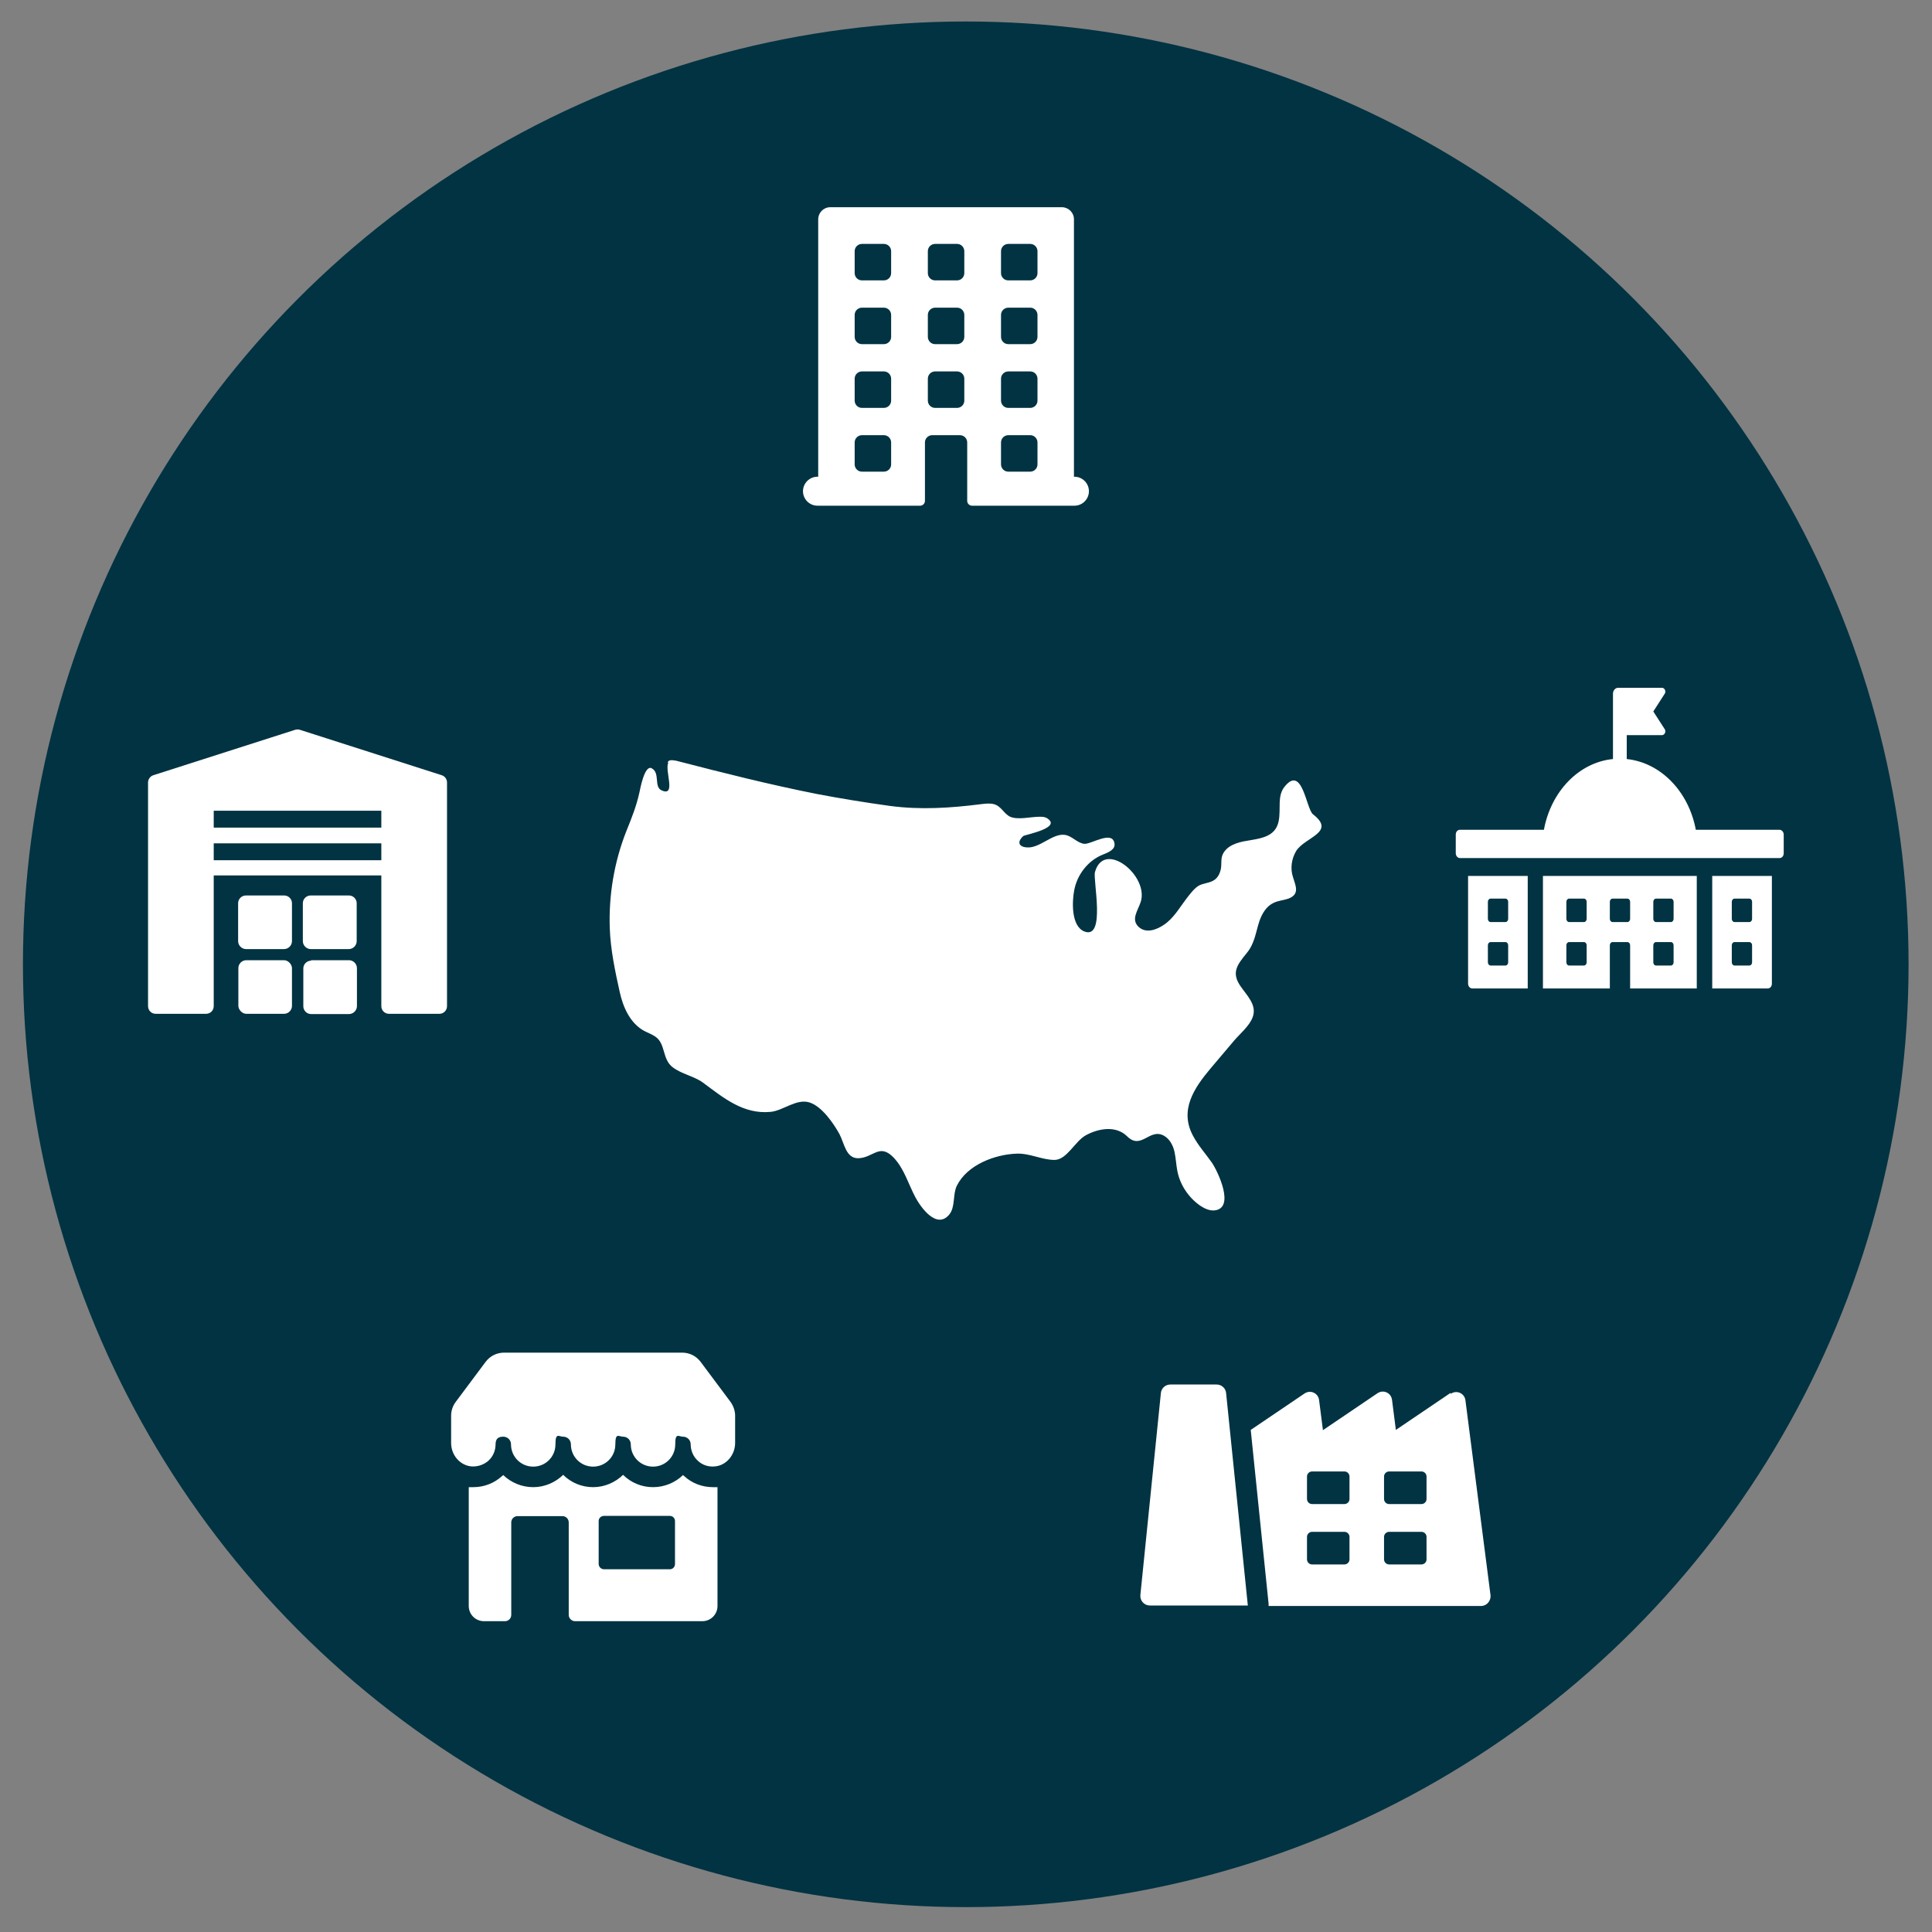
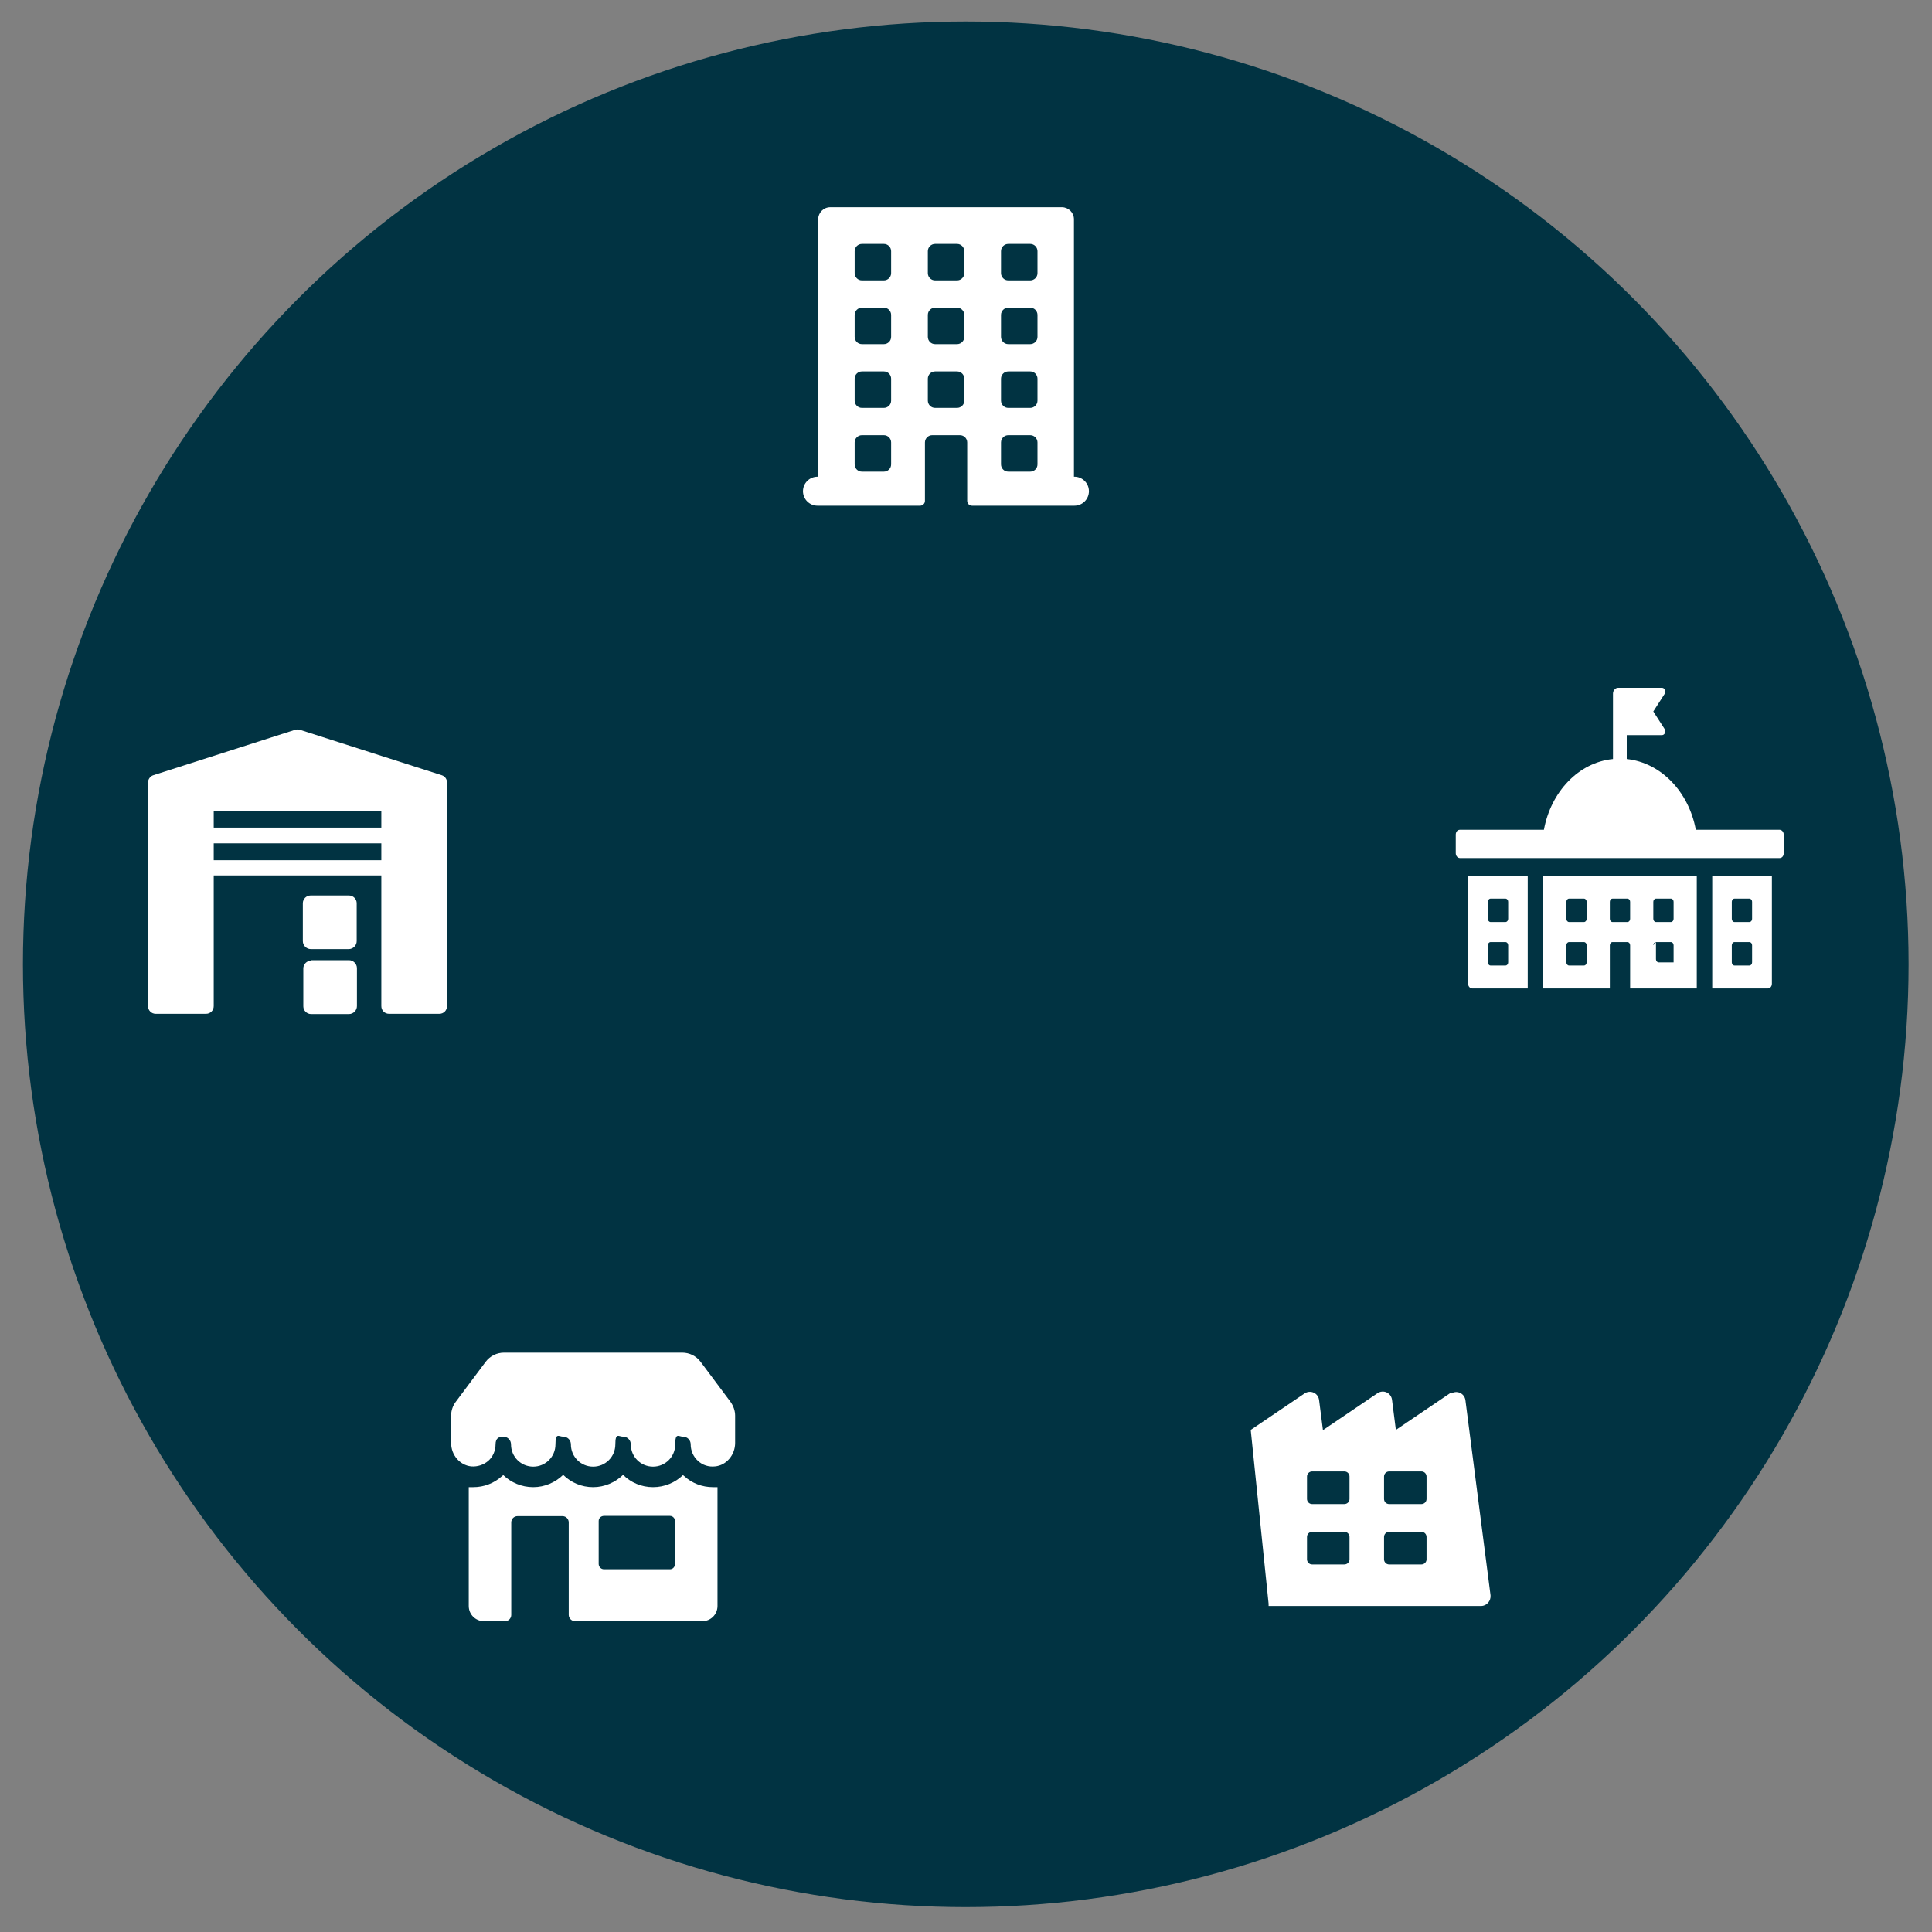
<svg xmlns="http://www.w3.org/2000/svg" id="Layer_1" version="1.1" viewBox="0 0 800 800">
  <rect x="0" y="0" width="800" height="800" fill="#808080" stroke="none" />
  <defs>
    <style>
      .st0 {
        fill: #013342;
      }

      .st1 {
        fill: #fff;
      }
    </style>
  </defs>
  <circle class="st0" cx="399.9" cy="399.3" r="390.4" />
-   <path class="st1" d="M276.5,315.6c.2-.4.4-.6.8-.7.9-.3,1.8,0,2.7.1,19.3,5,38.7,9.9,58.4,13.8,10,1.9,19.9,3.5,30,4.9,12.7,1.7,25.1.9,37.7-.7,1.8-.2,3.7-.5,5.5,0,3,.8,4.1,4,6.7,5.2,3.2,1.4,8.6,0,12,0,1.1,0,2.2,0,3.1.5,6.8,4.1-9,6.9-9.7,7.5-2.9,2.7-1.5,4.5,1.5,4.7,5.4.4,10.6-5.9,15.7-5.2,3,.4,5,3.3,8,3.7,2.7.4,11.9-5.9,12.6,0,.3,2.4-2.6,3.6-4.9,4.5-6,2.4-10.6,8.2-11.8,14.8-.9,4.6-1.3,14.8,4.2,17,9,3.5,3.5-21.4,4.4-24.6,3.8-13.6,22.6,1.6,18.9,12.5-1.2,3.6-4.2,7.3-.6,10.4,3.1,2.6,7.4.9,10.3-1.1,4-2.7,6.3-6.9,9.2-10.7,1.4-1.8,3-4,4.9-5.3,2.1-1.3,4.6-1.1,6.7-2.5,1.5-1,2.3-2.7,2.7-4.4.5-2.5-.2-4.6,1.1-6.8,1.2-2,3-3.1,5.1-3.9,4.3-1.6,9.1-1.3,13.2-3.3,5.7-2.8,4.8-8.5,5-13.9.1-2.2.5-4.4,1.9-6.2,7.5-9.6,9,9,11.9,11.3,9.7,7.5-3.4,9.4-7,15.2-1.9,3.2-2.5,7.2-1.3,10.8,1.1,3.6,2.9,7.1-1.9,8.9-2,.7-4.1.8-6,1.7-3,1.3-4.9,4.4-6,7.6-1.6,4.8-1.9,9.2-5.3,13.3-4,4.9-6.4,8.1-2.5,13.7,2.6,3.8,6.9,7.8,5,12.8-1.3,3.6-5.2,6.8-7.6,9.6-3.3,3.9-6.6,7.8-9.9,11.7-6.8,8.1-12.9,17.2-7.2,27.8,2.1,4,5.2,7.4,7.8,11.1,2.4,3.5,9.8,18.9,1.1,19.8-2.1.2-4.2-.8-6-2-4.8-3.4-8.3-8.6-9.4-14.4-.5-2.6-.6-5.3-1.2-8-.6-2.6-2-5.2-4.3-6.5-6-3.4-9.4,6.1-15.3.2-4.7-4.6-12-3.2-17.1-.4-4.5,2.5-7.8,10.1-12.9,10.2-5.3,0-10.2-2.8-15.7-2.6-9,.3-20.5,4.6-24.8,13.3-1.8,3.7-.5,8.8-3.2,12-5.2,6.1-11.7-3-14-7.3-2.9-5.5-4.6-11.8-9-16.4-5.9-6.1-8.4.2-14.7.3-5.1,0-5.7-6.3-7.7-10-2.4-4.4-7.3-11.5-12.4-13.1-5.4-1.7-10.9,3.4-16.1,3.9-11.3,1.1-19.5-5.8-28-12.1-3.7-2.7-8.8-3.5-12.6-6.4-4.4-3.4-2.8-9.8-7.2-12.7-1.5-1-3.2-1.6-4.7-2.4-5.7-3.2-8.6-9.7-10-16.1-1.9-8.5-3.8-17.6-4.1-26.2-.5-13.7,1.8-27.5,6.8-40.2,2.3-5.7,4.2-10.4,5.5-16.3.3-1.4,2.1-11.3,5-9.9,3.7,1.9.8,7.7,4.2,9.2,6.1,2.7,1.2-8.2,2.7-11.4Z" />
  <g>
-     <path class="st1" d="M480.7,576.8l-8.5,83.7c-.2,2.3,1.6,4.3,3.9,4.3h40.6l-9-88c-.2-2-1.9-3.5-3.9-3.5h-19.2c-2,0-3.7,1.5-3.9,3.5Z" />
    <path class="st1" d="M600.6,576.8l-22.6,15.3-1.6-12.5c-.4-2.9-3.6-4.3-6-2.7l-22.6,15.3-1.6-12.5c-.4-2.9-3.6-4.3-6-2.7l-22.3,15.1,7.4,72v.9h88c2.3,0,4.1-2.1,3.9-4.4l-10.4-80.8c-.4-2.9-3.6-4.3-6-2.7ZM558.8,645.7c0,1.2-1,2.1-2.1,2.1h-13.4c-1.2,0-2.1-1-2.1-2.1v-9.3c0-1.2,1-2.1,2.1-2.1h13.4c1.2,0,2.1,1,2.1,2.1v9.3ZM558.8,620.7c0,1.2-1,2.1-2.1,2.1h-13.4c-1.2,0-2.1-1-2.1-2.1v-9.3c0-1.2,1-2.1,2.1-2.1h13.4c1.2,0,2.1,1,2.1,2.1v9.3ZM590.7,645.7c0,1.2-1,2.1-2.1,2.1h-13.4c-1.2,0-2.1-1-2.1-2.1v-9.3c0-1.2,1-2.1,2.1-2.1h13.4c1.2,0,2.1,1,2.1,2.1v9.3ZM590.7,620.7c0,1.2-1,2.1-2.1,2.1h-13.4c-1.2,0-2.1-1-2.1-2.1v-9.3c0-1.2,1-2.1,2.1-2.1h13.4c1.2,0,2.1,1,2.1,2.1v9.3Z" />
  </g>
  <g>
    <path class="st1" d="M238.1,671.3h52.7c3.5,0,6.3-2.8,6.3-6.3v-49.2c0,0-.1,0-.2,0-.6,0-1.1,0-1.7,0-4.4,0-8.7-1.6-11.9-4.6-.2-.1-.3-.3-.5-.4-3.2,3.1-7.6,5-12.4,5s-9.2-1.9-12.4-5.1c-3.2,3.1-7.6,5.1-12.4,5.1s-9.2-1.9-12.4-5.1c-3.2,3.1-7.6,5.1-12.4,5.1s-9.2-1.9-12.4-5c-.2.1-.3.3-.5.4-3.3,3-7.5,4.6-11.9,4.6s-1.1,0-1.7,0c0,0-.1,0-.2,0v49.2c0,3.5,2.8,6.3,6.3,6.3h8.7c1.5,0,2.6-1.2,2.6-2.6v-38.3c0-1.5,1.2-2.6,2.6-2.6h18.6c1.5,0,2.6,1.2,2.6,2.6v38.3c0,1.4,1.2,2.6,2.6,2.6ZM247.9,629.8c0-1.2,1-2.1,2.2-2.1h27.3c1.2,0,2.1,1,2.1,2.1v17.8c0,1.2-.9,2.2-2.1,2.2h-27.3c-1.2,0-2.2-1-2.2-2.2v-17.8Z" />
    <path class="st1" d="M195.1,607.2c2.6.2,5.1-.6,7.1-2.3,1.9-1.7,3-4.2,3-6.8s1.4-3.2,3.2-3.2,3.2,1.4,3.2,3.2c0,5.1,4.1,9.2,9.2,9.2s9.2-4.1,9.2-9.2,1.4-3.2,3.2-3.2,3.2,1.4,3.2,3.2c0,5.1,4.1,9.2,9.2,9.2s9.2-4.1,9.2-9.2,1.4-3.2,3.2-3.2,3.2,1.4,3.2,3.2c0,5.1,4.1,9.2,9.2,9.2s9.2-4.1,9.2-9.2,1.4-3.2,3.2-3.2,3.2,1.4,3.2,3.2c0,2.6,1.1,5.1,3,6.8,1.9,1.8,4.5,2.6,7.1,2.3,4.6-.4,8.3-4.7,8.3-9.7v-11.3c0-2-.7-4-1.9-5.7l-12.4-16.6c-1.8-2.4-4.6-3.8-7.6-3.8h-73.8c-3,0-5.8,1.4-7.6,3.8l-12.4,16.6c-1.2,1.6-1.9,3.6-1.9,5.7v11.3c0,5,3.6,9.2,8.3,9.7Z" />
  </g>
  <g>
-     <rect class="st1" x="98.7" y="397.6" width="22.2" height="22.2" rx="3.3" ry="3.3" />
    <path class="st1" d="M128.8,397.6h15.7c1.8,0,3.3,1.5,3.3,3.3v15.7c0,1.8-1.5,3.3-3.3,3.3h-15.7c-1.8,0-3.2-1.5-3.2-3.2v-15.7c0-1.8,1.5-3.2,3.2-3.2Z" />
-     <path class="st1" d="M102,370.8h15.7c1.8,0,3.2,1.5,3.2,3.2v15.7c0,1.8-1.5,3.3-3.3,3.3h-15.7c-1.8,0-3.3-1.5-3.3-3.3v-15.7c0-1.8,1.5-3.2,3.2-3.2Z" />
    <path class="st1" d="M128.8,370.8h15.7c1.8,0,3.2,1.5,3.2,3.2v15.7c0,1.8-1.5,3.3-3.3,3.3h-15.7c-1.8,0-3.3-1.5-3.3-3.3v-15.7c0-1.8,1.5-3.2,3.2-3.2Z" />
    <path class="st1" d="M182.9,321l-58.7-18.8c-.6-.2-1.3-.2-2,0l-58.7,18.8c-1.3.4-2.2,1.7-2.2,3v92.6c0,1.8,1.4,3.2,3.2,3.2h20.8c1.8,0,3.2-1.4,3.2-3.2v-54.1h69.4v54.1c0,1.8,1.4,3.2,3.2,3.2h20.8c1.8,0,3.2-1.4,3.2-3.2v-92.6c0-1.4-.9-2.6-2.2-3ZM157.9,356.2h-69.4v-7h69.4v7ZM157.9,342.7h-69.4v-7h69.4v7Z" />
  </g>
  <path class="st1" d="M445,197.4h-.3v-106.6c0-2.8-2.3-5-5-5h-95.9c-2.8,0-5,2.3-5,5v106.6h-.3c-3.3,0-6,2.7-6,6s2.7,6,6,6h42.5c1.1,0,2-.9,2-2v-24.2c0-1.7,1.4-3,3-3h11.5c1.7,0,3,1.4,3,3v24.2c0,1.1.9,2,2,2h42.4c3.3,0,6-2.7,6-6s-2.7-6-6-6ZM369,192.3c0,1.7-1.4,3-3,3h-9.1c-1.7,0-3-1.4-3-3v-9.1c0-1.7,1.4-3,3-3h9.1c1.7,0,3,1.4,3,3v9.1ZM369,165.9c0,1.7-1.4,3-3,3h-9.1c-1.7,0-3-1.4-3-3v-9.1c0-1.7,1.4-3,3-3h9.1c1.7,0,3,1.4,3,3v9.1ZM369,139.5c0,1.7-1.4,3-3,3h-9.1c-1.7,0-3-1.4-3-3v-9.1c0-1.7,1.4-3,3-3h9.1c1.7,0,3,1.4,3,3v9.1ZM369,113.1c0,1.7-1.4,3-3,3h-9.1c-1.7,0-3-1.4-3-3v-9.1c0-1.7,1.4-3,3-3h9.1c1.7,0,3,1.4,3,3v9.1ZM399.3,165.9c0,1.7-1.4,3-3,3h-9.1c-1.7,0-3-1.4-3-3v-9.1c0-1.7,1.4-3,3-3h9.1c1.7,0,3,1.4,3,3v9.1ZM399.3,139.5c0,1.7-1.4,3-3,3h-9.1c-1.7,0-3-1.4-3-3v-9.1c0-1.7,1.4-3,3-3h9.1c1.7,0,3,1.4,3,3v9.1ZM399.3,113.1c0,1.7-1.4,3-3,3h-9.1c-1.7,0-3-1.4-3-3v-9.1c0-1.7,1.4-3,3-3h9.1c1.7,0,3,1.4,3,3v9.1ZM429.6,192.3c0,1.7-1.4,3-3,3h-9.1c-1.7,0-3-1.4-3-3v-9.1c0-1.7,1.4-3,3-3h9.1c1.7,0,3,1.4,3,3v9.1ZM429.6,165.9c0,1.7-1.4,3-3,3h-9.1c-1.7,0-3-1.4-3-3v-9.1c0-1.7,1.4-3,3-3h9.1c1.7,0,3,1.4,3,3v9.1ZM429.6,139.5c0,1.7-1.4,3-3,3h-9.1c-1.7,0-3-1.4-3-3v-9.1c0-1.7,1.4-3,3-3h9.1c1.7,0,3,1.4,3,3v9.1ZM429.6,113.1c0,1.7-1.4,3-3,3h-9.1c-1.7,0-3-1.4-3-3v-9.1c0-1.7,1.4-3,3-3h9.1c1.7,0,3,1.4,3,3v9.1Z" />
  <g>
    <path class="st1" d="M737,343.6h-34.8c-2.9-15.7-14.4-27.8-28.6-29.3v-9.9h14.6c1.1,0,1.8-1.5,1.1-2.5l-4.7-7.3,4.7-7.3c.7-1,0-2.5-1.1-2.5h-18.2c-1.1,0-2.1,1.1-2.1,2.4v27.1c-14.2,1.4-25.7,13.5-28.6,29.3h-34.8c-1,0-1.7.9-1.7,2v7.7c0,1.1.8,2,1.7,2h132.4c1,0,1.7-.9,1.7-2v-7.7c0-1.1-.8-2-1.7-2Z" />
-     <path class="st1" d="M639,409.3h27.6v-17.9c0-.7.5-1.3,1.1-1.3h6.2c.6,0,1.1.6,1.1,1.3v17.9h27.6v-46.6h-63.7v46.6ZM684.6,373.4c0-.7.5-1.3,1.1-1.3h6.2c.6,0,1.1.6,1.1,1.3v7.1c0,.7-.5,1.3-1.1,1.3h-6.2c-.6,0-1.1-.6-1.1-1.3v-7.1ZM684.6,391.4c0-.7.5-1.3,1.1-1.3h6.2c.6,0,1.1.6,1.1,1.3v7.1c0,.7-.5,1.3-1.1,1.3h-6.2c-.6,0-1.1-.6-1.1-1.3v-7.1ZM666.6,373.4c0-.7.5-1.3,1.1-1.3h6.2c.6,0,1.1.6,1.1,1.3v7.1c0,.7-.5,1.3-1.1,1.3h-6.2c-.6,0-1.1-.6-1.1-1.3v-7.1ZM648.6,373.4c0-.7.5-1.3,1.1-1.3h6.2c.6,0,1.1.6,1.1,1.3v7.1c0,.7-.5,1.3-1.1,1.3h-6.2c-.6,0-1.1-.6-1.1-1.3v-7.1ZM648.6,391.4c0-.7.5-1.3,1.1-1.3h6.2c.6,0,1.1.6,1.1,1.3v7.1c0,.7-.5,1.3-1.1,1.3h-6.2c-.6,0-1.1-.6-1.1-1.3v-7.1Z" />
+     <path class="st1" d="M639,409.3h27.6v-17.9c0-.7.5-1.3,1.1-1.3h6.2c.6,0,1.1.6,1.1,1.3v17.9h27.6v-46.6h-63.7v46.6ZM684.6,373.4c0-.7.5-1.3,1.1-1.3h6.2c.6,0,1.1.6,1.1,1.3v7.1c0,.7-.5,1.3-1.1,1.3h-6.2c-.6,0-1.1-.6-1.1-1.3v-7.1ZM684.6,391.4c0-.7.5-1.3,1.1-1.3h6.2c.6,0,1.1.6,1.1,1.3v7.1h-6.2c-.6,0-1.1-.6-1.1-1.3v-7.1ZM666.6,373.4c0-.7.5-1.3,1.1-1.3h6.2c.6,0,1.1.6,1.1,1.3v7.1c0,.7-.5,1.3-1.1,1.3h-6.2c-.6,0-1.1-.6-1.1-1.3v-7.1ZM648.6,373.4c0-.7.5-1.3,1.1-1.3h6.2c.6,0,1.1.6,1.1,1.3v7.1c0,.7-.5,1.3-1.1,1.3h-6.2c-.6,0-1.1-.6-1.1-1.3v-7.1ZM648.6,391.4c0-.7.5-1.3,1.1-1.3h6.2c.6,0,1.1.6,1.1,1.3v7.1c0,.7-.5,1.3-1.1,1.3h-6.2c-.6,0-1.1-.6-1.1-1.3v-7.1Z" />
    <path class="st1" d="M607.9,407.3c0,1.1.8,2,1.7,2h23v-46.6h-24.7v44.6ZM616.1,373.4c0-.7.5-1.3,1.1-1.3h6.2c.6,0,1.1.6,1.1,1.3v7.1c0,.7-.5,1.3-1.1,1.3h-6.2c-.6,0-1.1-.6-1.1-1.3v-7.1ZM616.1,391.4c0-.7.5-1.3,1.1-1.3h6.2c.6,0,1.1.6,1.1,1.3v7.1c0,.7-.5,1.3-1.1,1.3h-6.2c-.6,0-1.1-.6-1.1-1.3v-7.1Z" />
    <path class="st1" d="M709,409.3h23c1,0,1.7-.9,1.7-2v-44.6h-24.7v46.6ZM717.1,373.4c0-.7.5-1.3,1.1-1.3h6.2c.6,0,1.1.6,1.1,1.3v7.1c0,.7-.5,1.3-1.1,1.3h-6.2c-.6,0-1.1-.6-1.1-1.3v-7.1ZM717.1,391.4c0-.7.5-1.3,1.1-1.3h6.2c.6,0,1.1.6,1.1,1.3v7.1c0,.7-.5,1.3-1.1,1.3h-6.2c-.6,0-1.1-.6-1.1-1.3v-7.1Z" />
  </g>
</svg>